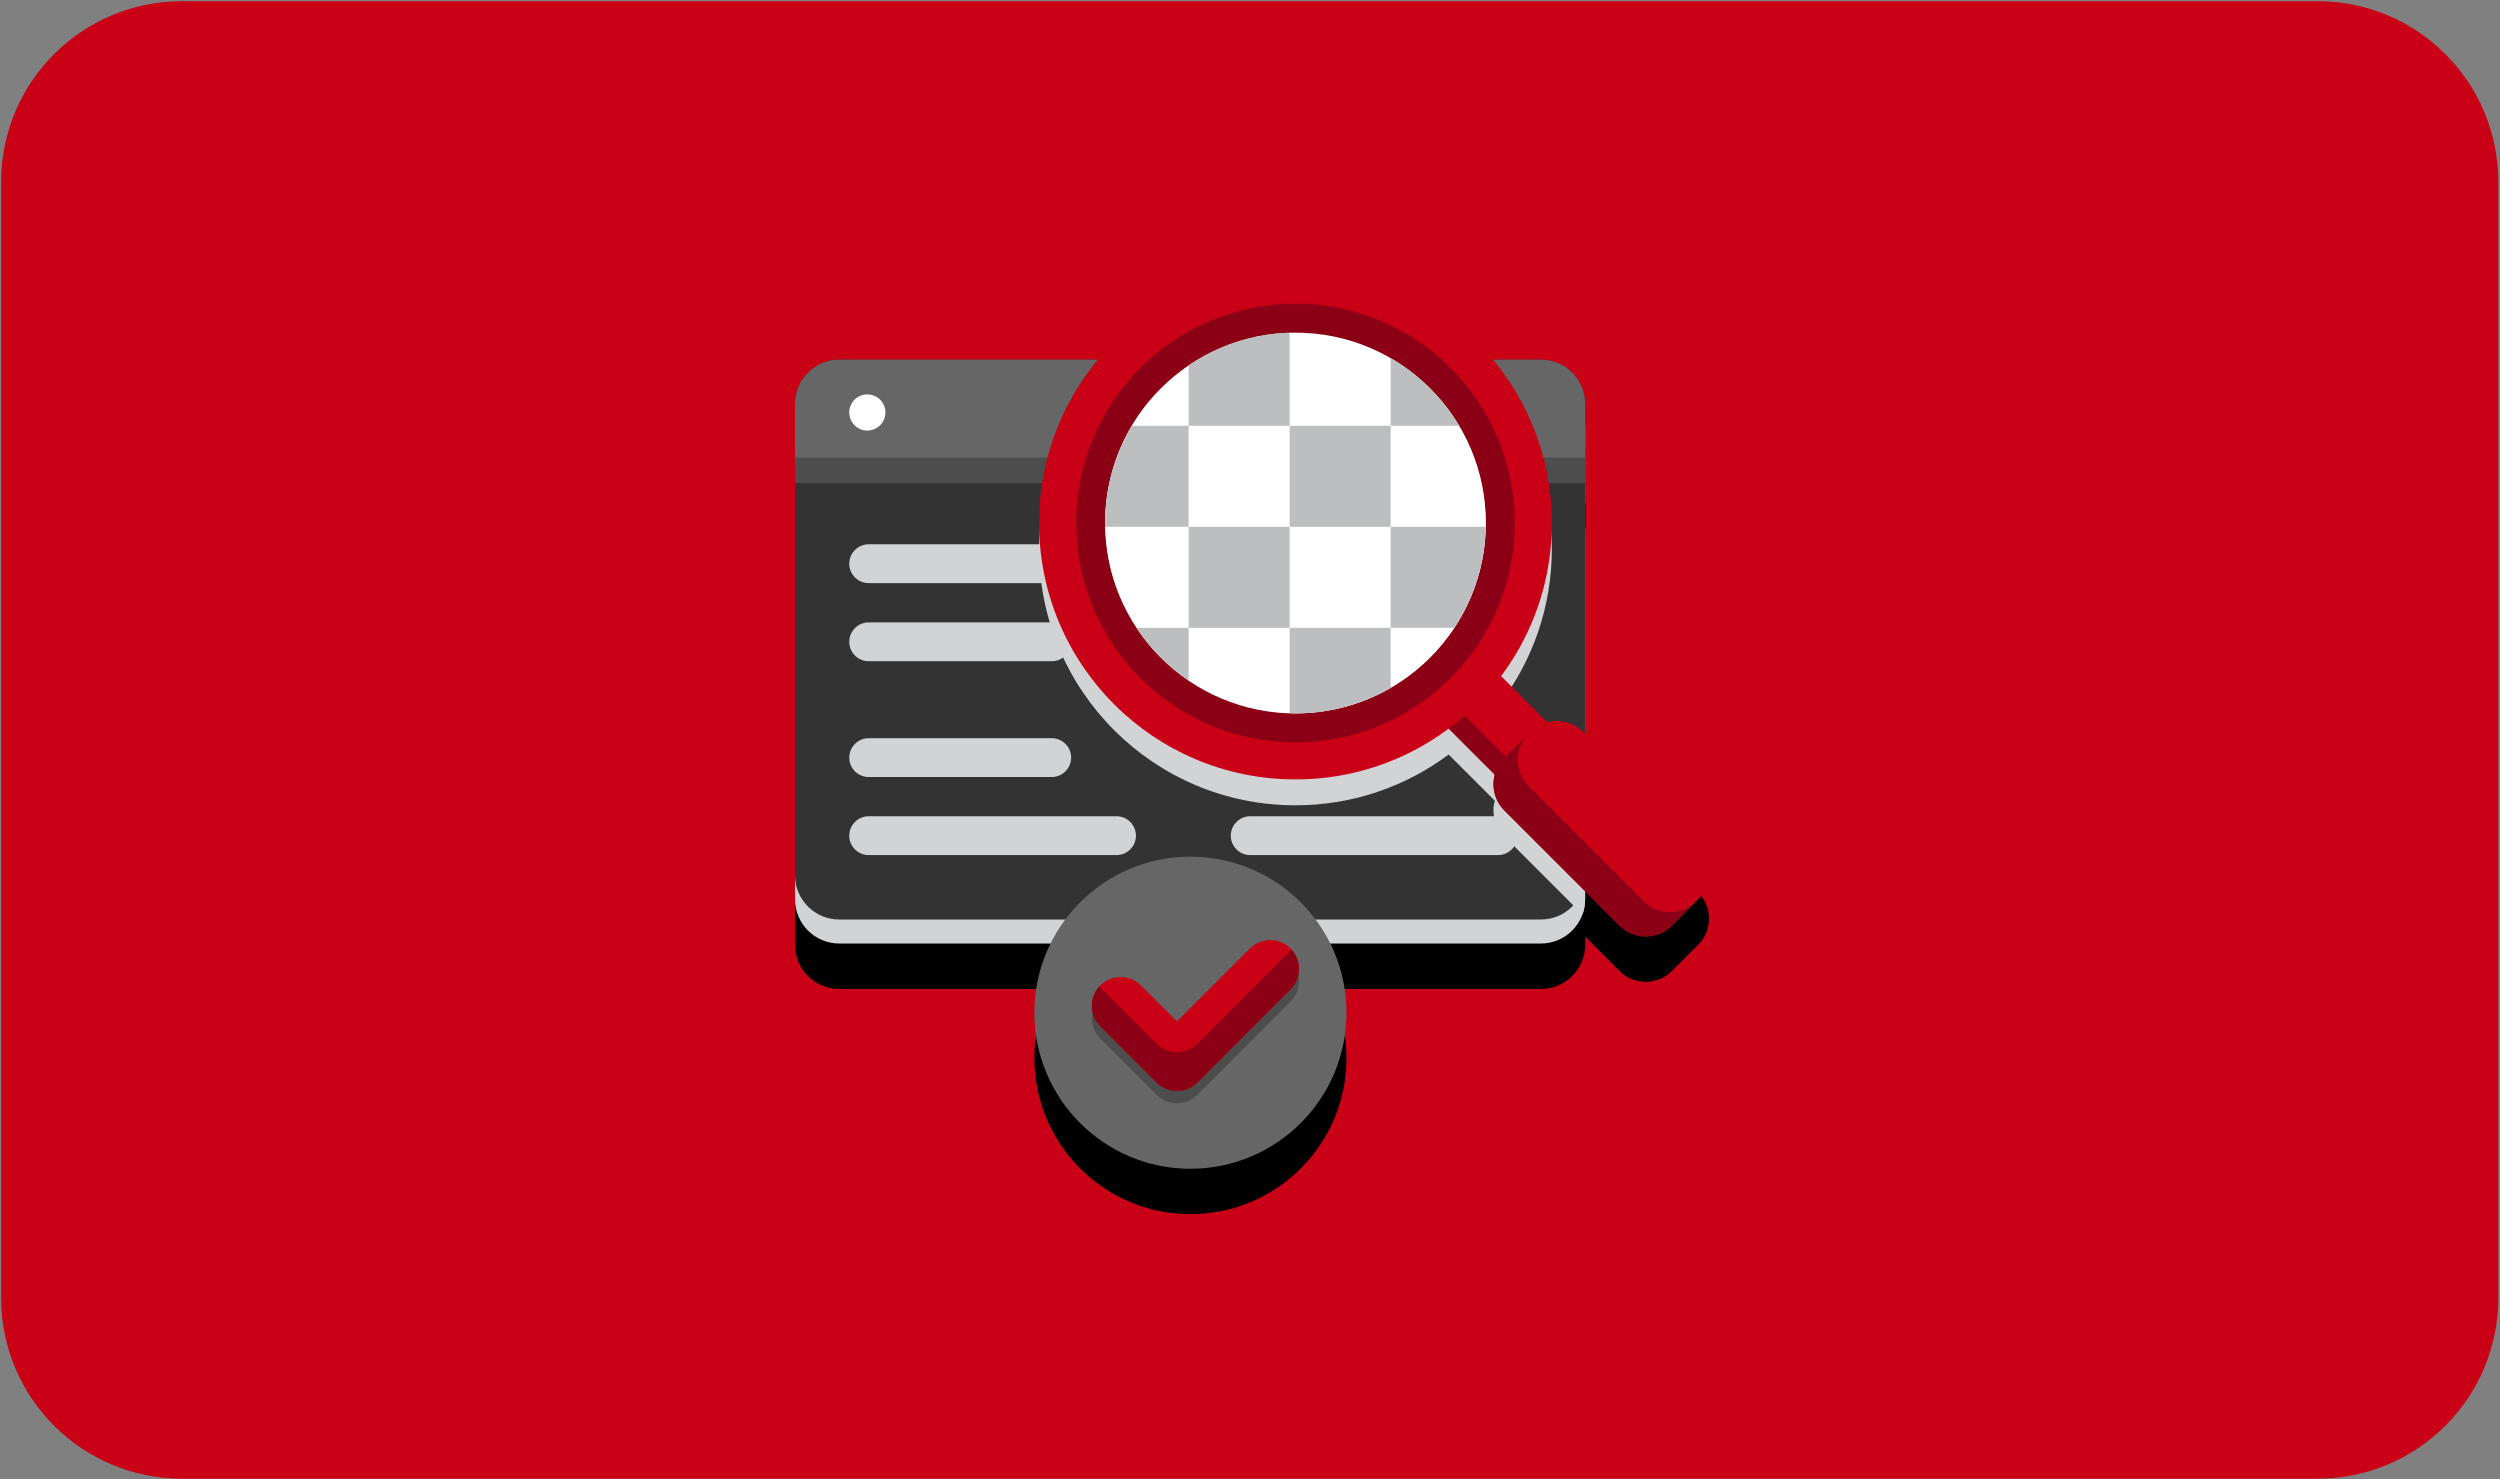
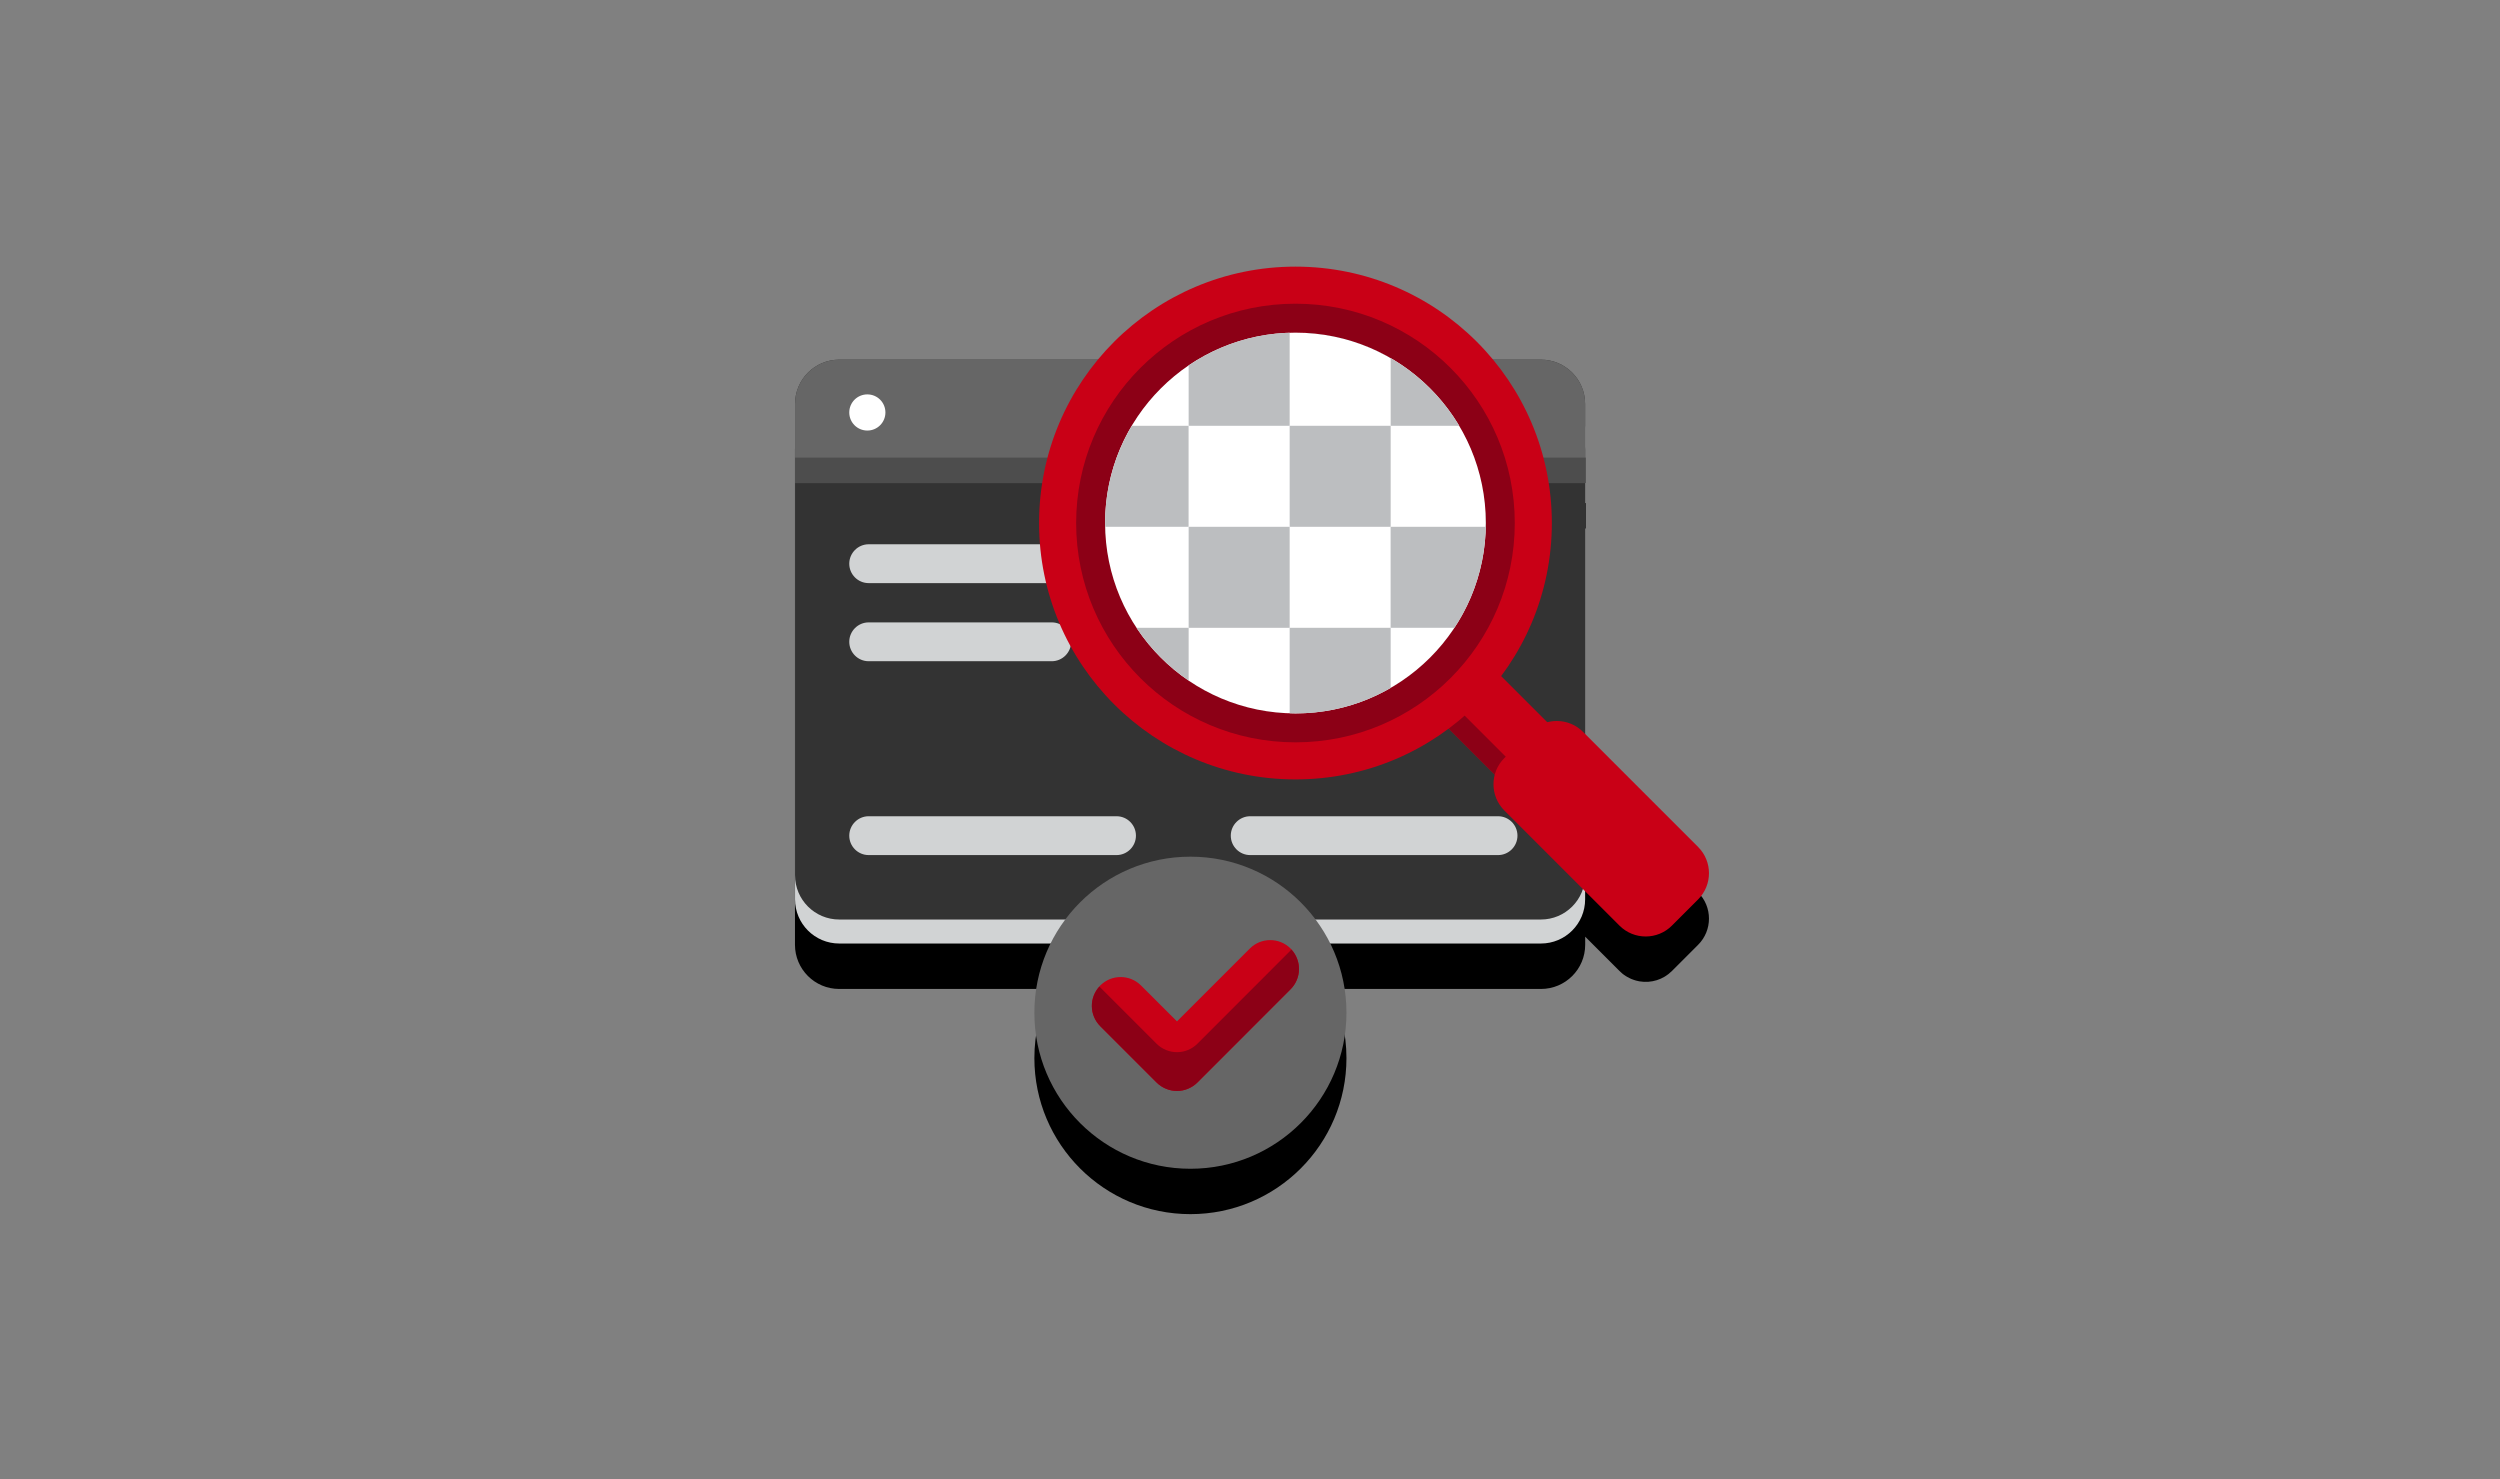
<svg xmlns="http://www.w3.org/2000/svg" width="1264" height="748" viewBox="0 0 1264 748" fill="none">
  <rect x="0" y="0" width="1264" height="748" fill="#808080" stroke="none" />
-   <path d="M1171.77 0.604H91.947C41.485 0.604 0.578 41.513 0.578 91.977V656.236C0.578 706.699 41.485 747.608 91.947 747.608H1171.77C1222.23 747.608 1263.14 706.699 1263.14 656.236V91.977C1263.14 41.513 1222.23 0.604 1171.77 0.604Z" fill="#C90016" />
  <path d="M858.536 451.166L801.442 394.07V267.186H801.782V254.341H801.442V227.136C801.442 224.048 800.824 221.114 799.682 218.428C799.528 218.088 799.404 217.749 799.25 217.44C798.848 216.637 798.416 215.834 797.922 215.093C797.243 214.043 796.471 213.024 795.637 212.098C791.561 207.589 785.663 204.779 779.086 204.779H754.877C731.101 176.061 695.189 157.75 654.985 157.75C614.782 157.75 578.87 176.061 555.094 204.779H424.292C417.746 204.779 411.848 207.589 407.741 212.098C406.908 213.024 406.136 214.012 405.456 215.093C404.962 215.834 404.53 216.637 404.129 217.44C403.974 217.779 403.82 218.088 403.696 218.428C402.554 221.114 401.936 224.048 401.936 227.136V477.66C401.936 490.012 411.941 500.017 424.292 500.017H531.132C525.913 510.547 522.98 522.435 522.98 534.972C522.98 578.543 558.305 613.869 601.874 613.869C645.444 613.869 680.769 578.543 680.769 534.972C680.769 522.405 677.836 510.547 672.617 500.017H779.117C791.468 500.017 801.473 490.012 801.473 477.66V473.584L818.827 490.939C819.29 491.402 819.753 491.834 820.247 492.235C820.803 492.699 821.421 493.131 822.007 493.501C822.254 493.656 822.532 493.841 822.81 493.965C823.18 494.181 823.582 494.397 823.983 494.582C824.261 494.737 824.57 494.86 824.848 494.984C825.249 495.138 825.62 495.292 826.021 495.416C826.793 495.694 827.596 495.91 828.399 496.065C828.584 496.095 828.8 496.126 829.016 496.188C834.76 497.145 840.905 495.385 845.32 490.939L858.567 477.691C865.885 470.373 865.885 458.515 858.567 451.197L858.536 451.166Z" fill="black" />
  <path d="M779.086 193.972H424.323C411.976 193.972 401.967 203.981 401.967 216.328V454.686C401.967 467.034 411.976 477.043 424.323 477.043H779.086C791.433 477.043 801.442 467.034 801.442 454.686V216.328C801.442 203.981 791.433 193.972 779.086 193.972Z" fill="#D1D3D4" />
  <path d="M779.086 181.836H424.323C411.976 181.836 401.967 191.845 401.967 204.193V442.551C401.967 454.898 411.976 464.907 424.323 464.907H779.086C791.433 464.907 801.442 454.898 801.442 442.551V204.193C801.442 191.845 791.433 181.836 779.086 181.836Z" fill="#333333" />
  <path d="M779.086 181.836H424.323C411.972 181.836 401.967 191.841 401.967 204.193V244.243H801.442V204.193C801.442 191.841 791.437 181.836 779.086 181.836Z" fill="#666666" />
  <path d="M447.667 208.547C447.667 213.58 443.591 217.687 438.527 217.687C433.463 217.687 429.387 213.611 429.387 208.547C429.387 203.482 433.463 199.406 438.527 199.406C443.591 199.406 447.667 203.482 447.667 208.547Z" fill="white" />
  <path d="M801.782 231.366H401.967V244.212H801.782V231.366Z" fill="#4D4D4D" />
  <path d="M531.75 294.824H439.207C433.772 294.824 429.387 290.408 429.387 285.004C429.387 279.6 433.803 275.185 439.207 275.185H531.75C537.184 275.185 541.569 279.6 541.569 285.004C541.569 290.408 537.153 294.824 531.75 294.824Z" fill="#D1D3D4" />
  <path d="M531.75 334.318H439.207C433.772 334.318 429.387 329.902 429.387 324.498C429.387 319.095 433.803 314.679 439.207 314.679H531.75C537.184 314.679 541.569 319.095 541.569 324.498C541.569 329.902 537.153 334.318 531.75 334.318Z" fill="#D1D3D4" />
-   <path d="M531.75 392.866H439.207C433.772 392.866 429.387 388.45 429.387 383.046C429.387 377.642 433.803 373.227 439.207 373.227H531.75C537.184 373.227 541.569 377.642 541.569 383.046C541.569 388.45 537.153 392.866 531.75 392.866Z" fill="#D1D3D4" />
  <path d="M564.512 432.33H439.207C433.772 432.33 429.387 427.914 429.387 422.51C429.387 417.106 433.803 412.69 439.207 412.69H564.512C569.946 412.69 574.331 417.106 574.331 422.51C574.331 427.914 569.915 432.33 564.512 432.33Z" fill="#D1D3D4" />
  <path d="M757.409 432.33H632.105C626.67 432.33 622.285 427.914 622.285 422.51C622.285 417.106 626.701 412.69 632.105 412.69H757.409C762.844 412.69 767.229 417.106 767.229 422.51C767.229 427.914 762.813 432.33 757.409 432.33Z" fill="#D1D3D4" />
-   <path d="M800.33 383.108C795.452 378.229 788.535 376.685 782.297 378.322L758.953 354.977C775.072 333.361 784.613 306.558 784.613 277.531C784.613 245.695 773.096 216.545 754.044 193.972H555.927C536.875 216.545 525.358 245.695 525.358 277.531C525.358 349.11 583.378 407.163 654.985 407.163C684.011 407.163 710.814 397.621 732.429 381.502L755.773 404.847C755.371 406.329 755.124 407.811 755.093 409.325C755.093 409.417 755.093 409.541 755.093 409.633C755.093 414.42 756.915 419.237 760.59 422.881L800.083 462.375C800.948 459.998 801.442 457.404 801.442 454.717V384.25L800.33 383.139V383.108Z" fill="#D1D3D4" />
  <path d="M745.929 328.794L719.422 355.302L759.445 395.325L785.952 368.818L745.929 328.794Z" fill="#C90016" />
  <path d="M726.728 348.008L719.413 355.323L759.436 395.347L766.75 388.032L726.728 348.008Z" fill="#8C0016" />
  <path d="M773.85 370.024L760.597 383.277C753.277 390.597 753.277 402.465 760.597 409.785L818.808 467.997C826.127 475.317 837.995 475.317 845.315 467.997L858.568 454.744C865.888 447.424 865.888 435.556 858.568 428.236L800.357 370.024C793.038 362.704 781.17 362.704 773.85 370.024Z" fill="#C90016" />
-   <path d="M831.055 455.674L772.849 397.466C765.53 390.148 765.53 378.29 772.849 370.972L773.898 369.922C773.898 369.922 773.868 369.953 773.837 369.984L760.59 383.231C753.272 390.549 753.272 402.407 760.59 409.725L818.796 467.933C826.114 475.251 837.971 475.251 845.289 467.933L857.487 455.736C850.168 462.992 838.342 462.992 831.024 455.674H831.055Z" fill="#8C0016" />
  <path d="M654.985 134.807C583.409 134.807 525.358 192.829 525.358 264.438C525.358 336.048 583.378 394.07 654.985 394.07C726.593 394.07 784.613 336.048 784.613 264.438C784.613 192.829 726.593 134.807 654.985 134.807ZM654.985 360.689C601.844 360.689 558.737 317.613 558.737 264.438C558.737 211.264 601.813 168.187 654.985 168.187C708.158 168.187 751.234 211.264 751.234 264.438C751.234 317.613 708.158 360.689 654.985 360.689Z" fill="#C90016" />
  <path d="M654.985 153.551C593.753 153.551 544.101 203.205 544.101 264.439C544.101 325.672 593.753 375.327 654.985 375.327C716.217 375.327 765.87 325.672 765.87 264.439C765.87 203.205 716.217 153.551 654.985 153.551ZM654.985 360.69C601.844 360.69 558.737 317.613 558.737 264.439C558.737 211.264 601.813 168.188 654.985 168.188C708.158 168.188 751.234 211.264 751.234 264.439C751.234 317.613 708.158 360.69 654.985 360.69Z" fill="#8C0016" />
  <path d="M654.985 360.69C708.142 360.69 751.234 317.597 751.234 264.439C751.234 211.281 708.142 168.188 654.985 168.188C601.829 168.188 558.737 211.281 558.737 264.439C558.737 317.597 601.829 360.69 654.985 360.69Z" fill="white" />
  <path d="M600.979 344.107V317.428H574.64C581.587 327.958 590.542 337.005 600.979 344.107Z" fill="#BCBEC0" />
  <path d="M572.231 215.278C563.678 229.668 558.737 246.467 558.737 264.438C558.737 265.087 558.737 265.735 558.737 266.353H600.948V215.278H572.2H572.231Z" fill="#BCBEC0" />
  <path d="M652.052 168.249C633.154 168.805 615.615 174.826 600.979 184.769V215.278H652.052V168.218V168.249Z" fill="#BCBEC0" />
  <path d="M652.052 266.353H600.979V317.427H652.052V266.353Z" fill="#BCBEC0" />
  <path d="M652.052 360.628C653.04 360.628 654.028 360.69 655.016 360.69C672.555 360.69 688.983 355.996 703.125 347.813V317.428H652.052V360.628Z" fill="#BCBEC0" />
  <path d="M703.125 181.064V215.279H737.771C729.341 201.136 717.391 189.309 703.125 181.064Z" fill="#BCBEC0" />
  <path d="M751.203 266.353H703.094V317.427H735.331C745.058 302.728 750.832 285.22 751.203 266.353Z" fill="#BCBEC0" />
  <path d="M703.125 215.278H652.052V266.353H703.125V215.278Z" fill="#BCBEC0" />
  <path d="M601.874 590.926C645.447 590.926 680.769 555.603 680.769 512.03C680.769 468.456 645.447 433.133 601.874 433.133C558.302 433.133 522.98 468.456 522.98 512.03C522.98 555.603 558.302 590.926 601.874 590.926Z" fill="#666666" />
-   <path d="M595.081 557.793C591.221 557.793 587.516 556.249 584.768 553.531L556.298 525.06C550.616 519.379 550.616 510.146 556.298 504.464C561.979 498.782 571.212 498.782 576.894 504.464L595.081 522.621L631.919 485.782C637.601 480.1 646.834 480.1 652.515 485.782C658.197 491.464 658.197 500.697 652.515 506.378L605.395 553.531C602.677 556.249 598.972 557.793 595.081 557.793Z" fill="#4D4D4D" />
  <path d="M595.081 551.585C591.221 551.585 587.516 550.041 584.768 547.324L556.298 518.853C550.616 513.172 550.616 503.939 556.298 498.257C561.979 492.575 571.212 492.575 576.894 498.257L595.081 516.414L631.919 479.575C637.601 473.893 646.834 473.893 652.515 479.575C658.197 485.257 658.197 494.49 652.515 500.171L605.395 547.324C602.677 550.041 598.972 551.585 595.081 551.585Z" fill="#C90016" />
  <path d="M652.515 480.563L605.395 527.716C602.677 530.434 598.972 531.978 595.081 531.978C591.19 531.978 587.516 530.434 584.768 527.716L556.298 499.246C556.298 499.246 556.051 498.906 555.897 498.751C550.647 504.464 550.74 513.326 556.298 518.854L584.768 547.325C587.485 550.042 591.221 551.586 595.081 551.586C598.941 551.586 602.646 550.042 605.395 547.325L652.515 500.172C658.042 494.644 658.166 485.782 652.917 480.069C652.762 480.224 652.67 480.409 652.515 480.563Z" fill="#8C0016" />
</svg>